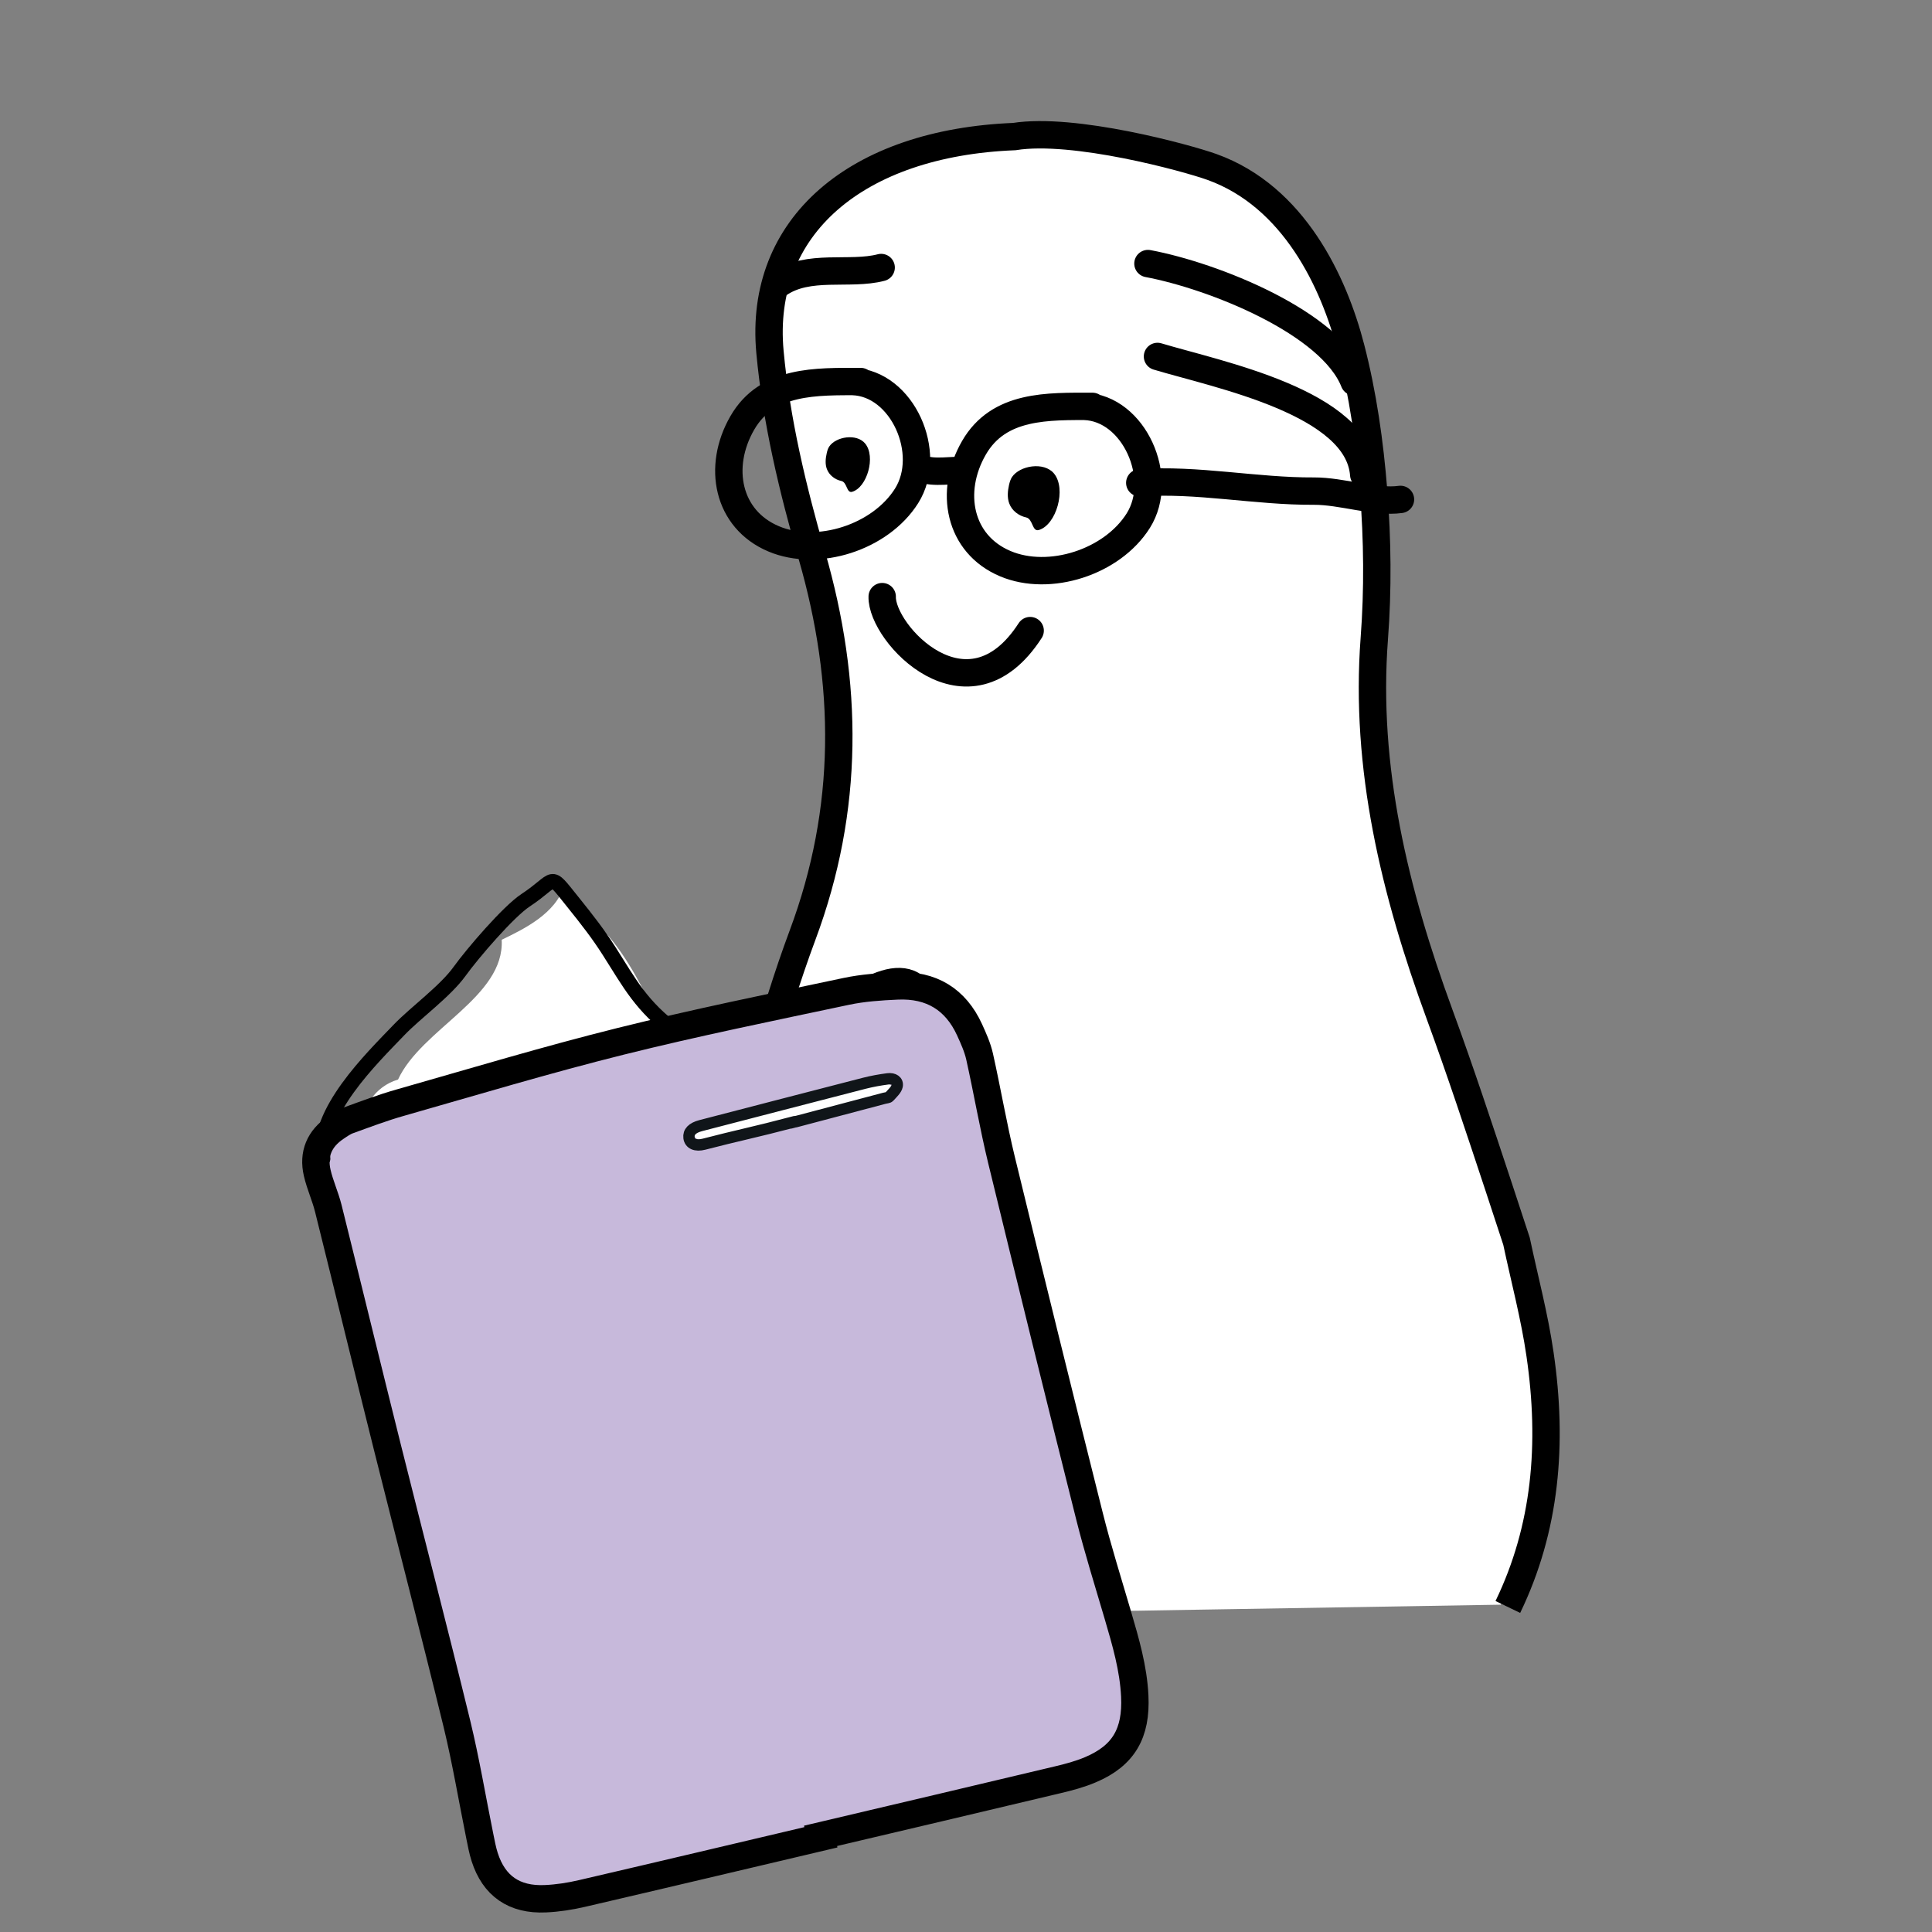
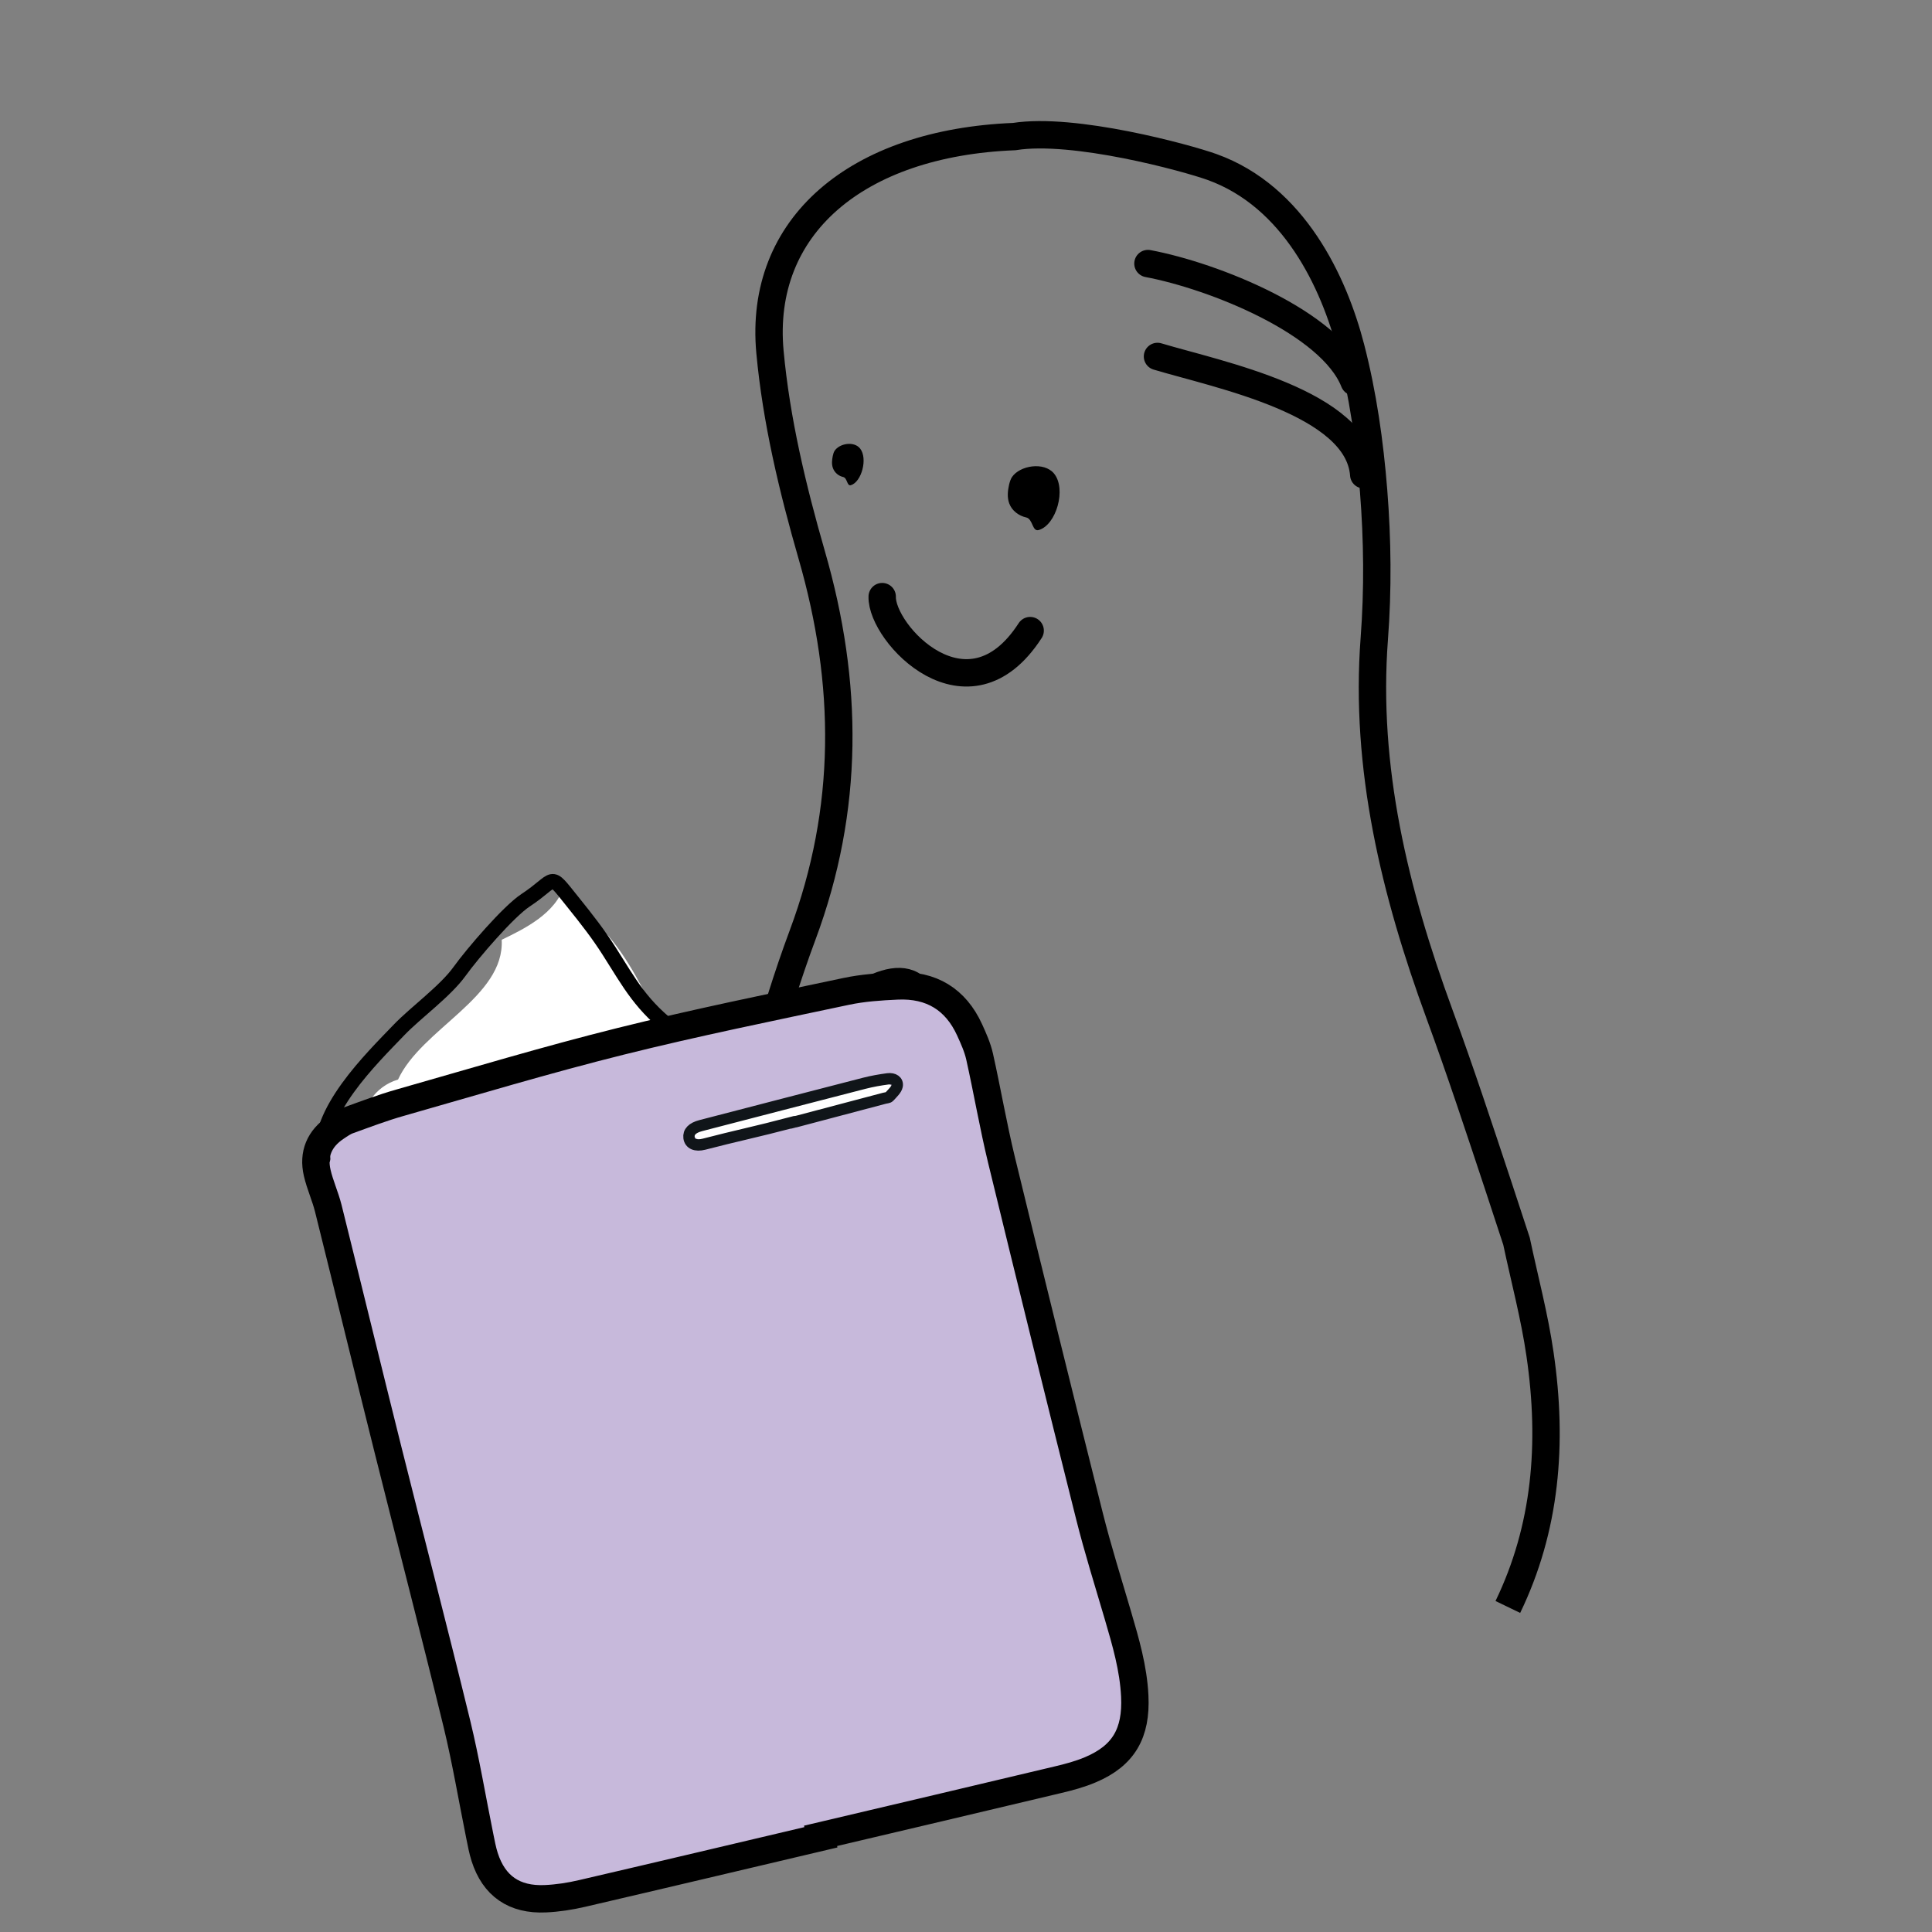
<svg xmlns="http://www.w3.org/2000/svg" xmlns:xlink="http://www.w3.org/1999/xlink" version="1.1" id="Layer_1" x="0px" y="0px" viewBox="0 0 595.28 595.28" style="enable-background:new 0 0 595.28 595.28;" xml:space="preserve">
  <rect x="0" y="0" width="595.28" height="595.28" fill="#808080" stroke="none" />
  <style type="text/css">
	.st0{clip-path:url(#SVGID_00000038409199926100404170000003440362068335806082_);fill:#FFFFFF;}
	
		.st1{clip-path:url(#SVGID_00000038409199926100404170000003440362068335806082_);fill:none;stroke:#000000;stroke-width:8.437;stroke-miterlimit:10;}
	
		.st2{clip-path:url(#SVGID_00000038409199926100404170000003440362068335806082_);fill:none;stroke:#000000;stroke-width:8.437;stroke-linecap:round;stroke-linejoin:round;}
	
		.st3{clip-path:url(#SVGID_00000038409199926100404170000003440362068335806082_);fill:none;stroke:#000000;stroke-width:8.437;stroke-linecap:round;stroke-linejoin:round;stroke-miterlimit:10;}
	.st4{clip-path:url(#SVGID_00000038409199926100404170000003440362068335806082_);}
	
		.st5{clip-path:url(#SVGID_00000038409199926100404170000003440362068335806082_);fill:none;stroke:#000000;stroke-width:5.535;stroke-linecap:round;stroke-linejoin:round;stroke-miterlimit:10;}
	.st6{clip-path:url(#SVGID_00000038409199926100404170000003440362068335806082_);fill:#C7B9DB;}
	
		.st7{clip-path:url(#SVGID_00000038409199926100404170000003440362068335806082_);fill:none;stroke:#101519;stroke-width:3.498;stroke-miterlimit:10;}
	
		.st8{clip-path:url(#SVGID_00000038409199926100404170000003440362068335806082_);fill:none;stroke:#000000;stroke-width:4.615;stroke-linecap:round;stroke-linejoin:round;stroke-miterlimit:10;}
</style>
  <g>
    <defs>
      <rect id="SVGID_1_" x="93.11" y="37.3" width="387.46" height="551.98" />
    </defs>
    <clipPath id="SVGID_00000044861071887102907280000010462707594046704020_">
      <use xlink:href="#SVGID_1_" style="overflow:visible;" />
    </clipPath>
-     <path style="clip-path:url(#SVGID_00000044861071887102907280000010462707594046704020_);fill:#FFFFFF;" d="M217.52,498.47   c-1.94-6.84-3.18-13.91-3.78-21.05c-1.86-22.14-0.39-44.45-0.39-66.69c-0.69-15.1,12.55-44.98,12.55-44.98   c7.84-25.58,13.81-51.6,23.11-76.82c14.32-38.77,13.97-77.15,2.81-116.25c-5.83-20.43-10.76-41.3-12.66-62.18   c-3.52-38.43,26.16-63.99,73.9-65.91c18.01-2.91,52.12,6.51,59.83,9.31c24.78,9.02,36.87,35.23,42,55.24   c3.68,14.38,5.75,29.15,6.9,43.83c1.18,15.03,1.33,30.21,0.2,45.25c-2.95,39.45,6.13,77.35,19.73,114.86   c6.33,17.46,12.06,35.06,17.83,52.64c0.83,2.55,5.46,16.81,5.46,16.81c2.41,11.54,5.45,23.02,7.12,34.62   c3.95,27.36,1.76,53.22-9.74,77.28" />
    <path style="clip-path:url(#SVGID_00000044861071887102907280000010462707594046704020_);fill:none;stroke:#000000;stroke-width:8.437;stroke-miterlimit:10;" d="   M215.19,499.19c-1.98-6.89-3.24-14-3.85-21.21c-1.89-22.29-0.39-44.77-0.39-67.16c-0.7-15.21,12.78-45.29,12.78-45.29   c7.98-25.77,14.06-51.97,23.54-77.37c14.58-39.05,14.23-77.7,2.86-117.08c-5.94-20.58-10.95-41.59-12.89-62.62   c-3.58-38.71,26.65-64.44,75.27-66.38c18.34-2.93,53.08,6.55,60.93,9.37c25.24,9.08,37.55,35.49,42.77,55.64   c3.75,14.48,5.85,29.36,7.02,44.14c1.2,15.14,1.36,30.43,0.21,45.57c-3,39.72,6.24,77.9,20.1,115.69   c6.45,17.58,12.28,35.3,18.16,53.02c0.85,2.57,5.56,16.93,5.56,16.93c2.46,11.62,5.56,23.17,7.25,34.87   c4.02,27.56,1.79,53.59-9.92,77.82" />
    <path style="clip-path:url(#SVGID_00000044861071887102907280000010462707594046704020_);fill:none;stroke:#000000;stroke-width:8.437;stroke-linecap:round;stroke-linejoin:round;" d="   M317.41,194.3c-19.17,29.67-45.92,0.9-45.59-10.47" />
    <path style="clip-path:url(#SVGID_00000044861071887102907280000010462707594046704020_);fill:none;stroke:#000000;stroke-width:8.437;stroke-linecap:round;stroke-linejoin:round;stroke-miterlimit:10;" d="   M420.19,146.27c-1.63-22.35-44.8-30.81-63.55-36.44 M417.24,117.65c-7.18-18.26-43.3-32.64-63.54-36.44" />
-     <path style="clip-path:url(#SVGID_00000044861071887102907280000010462707594046704020_);" d="M319.62,160.93   c-1.48,0.45-1.25-2.6-2.79-2.95c-1.55-0.35-3.09-1.51-3.7-3.26c-0.49-1.39-0.34-2.92-0.04-4.32c0.14-0.65,0.32-1.29,0.65-1.82   c1.7-2.69,7.02-3.64,9.23-0.83C325.76,151.34,323.44,159.76,319.62,160.93" />
    <path style="clip-path:url(#SVGID_00000044861071887102907280000010462707594046704020_);" d="M320.06,163.31   c-2.08,0.59-1.75-3.44-3.91-3.89c-2.17-0.47-4.34-2-5.19-4.31c-0.68-1.83-0.47-3.86-0.06-5.71c0.2-0.85,0.45-1.71,0.91-2.41   c2.39-3.55,9.85-4.82,12.94-1.1C328.68,150.64,325.43,161.78,320.06,163.31" />
    <path style="clip-path:url(#SVGID_00000044861071887102907280000010462707594046704020_);" d="M262.18,149.49   c-1.26,0.39-1.06-2.22-2.39-2.52c-1.32-0.29-2.64-1.28-3.17-2.79c-0.41-1.18-0.28-2.49-0.03-3.69c0.12-0.55,0.27-1.11,0.55-1.56   c1.46-2.3,6.01-3.12,7.89-0.71C267.43,141.29,265.45,148.5,262.18,149.49" />
-     <path style="clip-path:url(#SVGID_00000044861071887102907280000010462707594046704020_);" d="M262.56,151.53   c-1.77,0.51-1.49-2.94-3.35-3.34c-1.85-0.39-3.7-1.7-4.44-3.68c-0.58-1.56-0.4-3.29-0.04-4.87c0.16-0.73,0.37-1.47,0.77-2.06   c2.04-3.04,8.42-4.12,11.06-0.93C269.93,140.7,267.14,150.22,262.56,151.53" />
-     <path style="clip-path:url(#SVGID_00000044861071887102907280000010462707594046704020_);fill:none;stroke:#000000;stroke-width:8.437;stroke-linecap:round;stroke-linejoin:round;stroke-miterlimit:10;" d="   M271.5,82.43c-9.74,2.55-22.44-1.31-31.64,5.1 M295.84,144.95c-4.26-0.02-9.76,1.08-13.39-1.28 M351.18,148.77   c17.6-1.27,35.85,2.66,53.67,2.55c8.54-0.05,18.81,3.65,26.66,2.56 M262.77,117.56c15.27,0.53,24.84,22.07,16.57,35.22   c-8.09,12.85-27.41,18.97-40.96,13.25c-14.3-6.03-17.45-22.23-9.67-35.71c7.67-13.32,22.76-12.76,36.49-12.76 M334.15,125.21   c15.27,0.53,24.84,22.07,16.57,35.22c-8.09,12.85-27.41,18.97-40.96,13.25c-14.3-6.03-17.45-22.23-9.67-35.71   c7.68-13.32,22.77-12.76,36.5-12.76" />
    <path style="clip-path:url(#SVGID_00000044861071887102907280000010462707594046704020_);fill:none;stroke:#000000;stroke-width:5.535;stroke-linecap:round;stroke-linejoin:round;stroke-miterlimit:10;" d="   M281.56,302.12c-10.51-5.86-29.64,12.59-36.29,19.35c-21.04,21.39-30.08,48.95-32.95,78.25c-3.34,34.09,8.6,64.18,28.84,91.93" />
    <path style="clip-path:url(#SVGID_00000044861071887102907280000010462707594046704020_);fill:#FFFFFF;" d="M206.73,325.78   c-3.15-11.76-16.31-40.17-28.2-44.44c-0.63-3.57-3.76-6.47-4.65-8.5c-2.69,8.67-12.34,13.36-19.3,16.72   c0.94,17.69-24.74,27.43-31.94,43.07c-14.75,4.36-14.78,26.89-13.56,39.61c21.16-13.74,52.92-15.8,77-25.08   c15.39-5.94,15.8-10.41,23.04-23.82" />
    <path style="clip-path:url(#SVGID_00000044861071887102907280000010462707594046704020_);fill:#C7B9DB;" d="M252.41,563.67   c0.04,0.15,0.07,0.3,0.1,0.45c-24.14,5.69-48.27,11.43-72.42,17.05c-3.63,0.84-7.38,1.42-11.09,1.59   c-9.45,0.44-15.6-3.88-18.41-12.65c-0.66-2.06-1.05-4.21-1.48-6.32c-2.3-11.35-4.19-22.79-6.92-34.03   c-6.8-27.91-14.02-55.72-20.99-83.58c-6.05-24.24-11.94-48.52-17.98-72.75c-0.91-3.62-2.5-7.07-3.34-10.7   c-1.31-5.69,0.61-10.38,5.64-13.75c1.2-0.8,2.41-1.67,3.75-2.15c5.2-1.88,10.38-3.86,15.7-5.37c22.21-6.33,44.34-13,66.74-18.59   c22.65-5.66,45.54-10.3,68.38-15.16c5.04-1.07,10.27-1.41,15.43-1.65c10.34-0.48,17.7,4.07,21.91,13.29   c1.2,2.63,2.42,5.34,3.05,8.15c2.32,10.4,4.1,20.93,6.62,31.28c8.74,36.01,17.62,71.99,26.63,107.94   c2.55,10.16,5.71,20.17,8.65,30.23c2.34,7.99,4.68,15.97,5.08,24.39c0.54,11.25-3.38,18.04-13.38,22.29   c-3.19,1.36-6.62,2.28-10,3.09C300.2,552.42,276.3,558.03,252.41,563.67" />
    <path style="clip-path:url(#SVGID_00000044861071887102907280000010462707594046704020_);fill:none;stroke:#000000;stroke-width:8.437;stroke-miterlimit:10;" d="   M252.92,565.63c0.04,0.15,0.07,0.31,0.1,0.45c-24.56,5.79-49.11,11.62-73.69,17.33c-3.7,0.86-7.5,1.45-11.27,1.62   c-9.61,0.45-15.88-3.94-18.73-12.86c-0.67-2.09-1.06-4.28-1.5-6.43c-2.34-11.53-4.27-23.16-7.04-34.58   c-6.92-28.37-14.27-56.63-21.36-84.96c-6.16-24.63-12.15-49.31-18.29-73.95c-0.93-3.68-2.55-7.18-3.4-10.87   c-1.34-5.78,0.62-10.56,5.74-13.98c1.22-0.81,2.45-1.7,3.82-2.19c5.29-1.91,10.57-3.92,15.97-5.45   c22.6-6.44,45.12-13.22,67.91-18.9c23.05-5.75,46.34-10.47,69.57-15.4c5.13-1.09,10.45-1.44,15.7-1.68   c10.52-0.48,18.01,4.15,22.29,13.51c1.22,2.68,2.46,5.43,3.1,8.29c2.36,10.57,4.18,21.27,6.73,31.79   c8.9,36.6,17.93,73.17,27.1,109.71c2.59,10.32,5.8,20.5,8.8,30.73c2.38,8.12,4.76,16.23,5.17,24.79   c0.55,11.43-3.44,18.34-13.61,22.66c-3.25,1.39-6.73,2.32-10.18,3.13C301.54,554.19,277.22,559.9,252.92,565.63z" />
    <path style="clip-path:url(#SVGID_00000044861071887102907280000010462707594046704020_);fill:#FFFFFF;" d="M245.24,345.14   c8.66-2.04,17.33-4.09,25.99-6.13c0.5-0.12,1.19-0.14,1.44-0.39c0.89-0.89,2.1-1.86,2.32-2.83c0.29-1.3-1.01-2.07-2.75-1.87   c-2.31,0.27-4.64,0.64-6.92,1.15c-16.04,3.68-32.08,7.41-48.12,11.12c-2.51,0.59-3.68,1.65-3.46,3.18   c0.23,1.57,1.91,2.27,4.42,1.69c9-2.09,16.18-3.43,25.17-5.55C243.36,345.65,245.21,345,245.24,345.14" />
    <path style="clip-path:url(#SVGID_00000044861071887102907280000010462707594046704020_);fill:none;stroke:#101519;stroke-width:3.498;stroke-miterlimit:10;" d="   M245.28,345.59c9.07-2.4,18.15-4.81,27.22-7.2c0.52-0.14,1.24-0.16,1.5-0.46c0.94-1.05,2.2-2.18,2.43-3.32   c0.3-1.53-1.06-2.43-2.88-2.2c-2.42,0.32-4.85,0.75-7.24,1.36c-16.8,4.32-33.59,8.7-50.39,13.05c-2.63,0.69-3.85,1.95-3.62,3.74   c0.24,1.84,2,2.67,4.63,1.98c9.43-2.46,16.94-4.02,26.36-6.52C243.32,346.19,245.25,345.42,245.28,345.59z" />
    <path style="clip-path:url(#SVGID_00000044861071887102907280000010462707594046704020_);fill:none;stroke:#000000;stroke-width:4.615;stroke-linecap:round;stroke-linejoin:round;stroke-miterlimit:10;" d="   M99.48,357c-2.23-14.17,15.02-30.86,23.52-39.72c5.02-5.23,14.21-11.88,18.57-17.94c4.08-5.67,15.12-18.5,20.36-21.95   c9.82-6.48,6.96-8.94,14.3,0.18c4.95,6.15,8.17,10.33,11.38,15.36c6.43,10.08,9.96,17.12,20.8,25.11" />
  </g>
</svg>